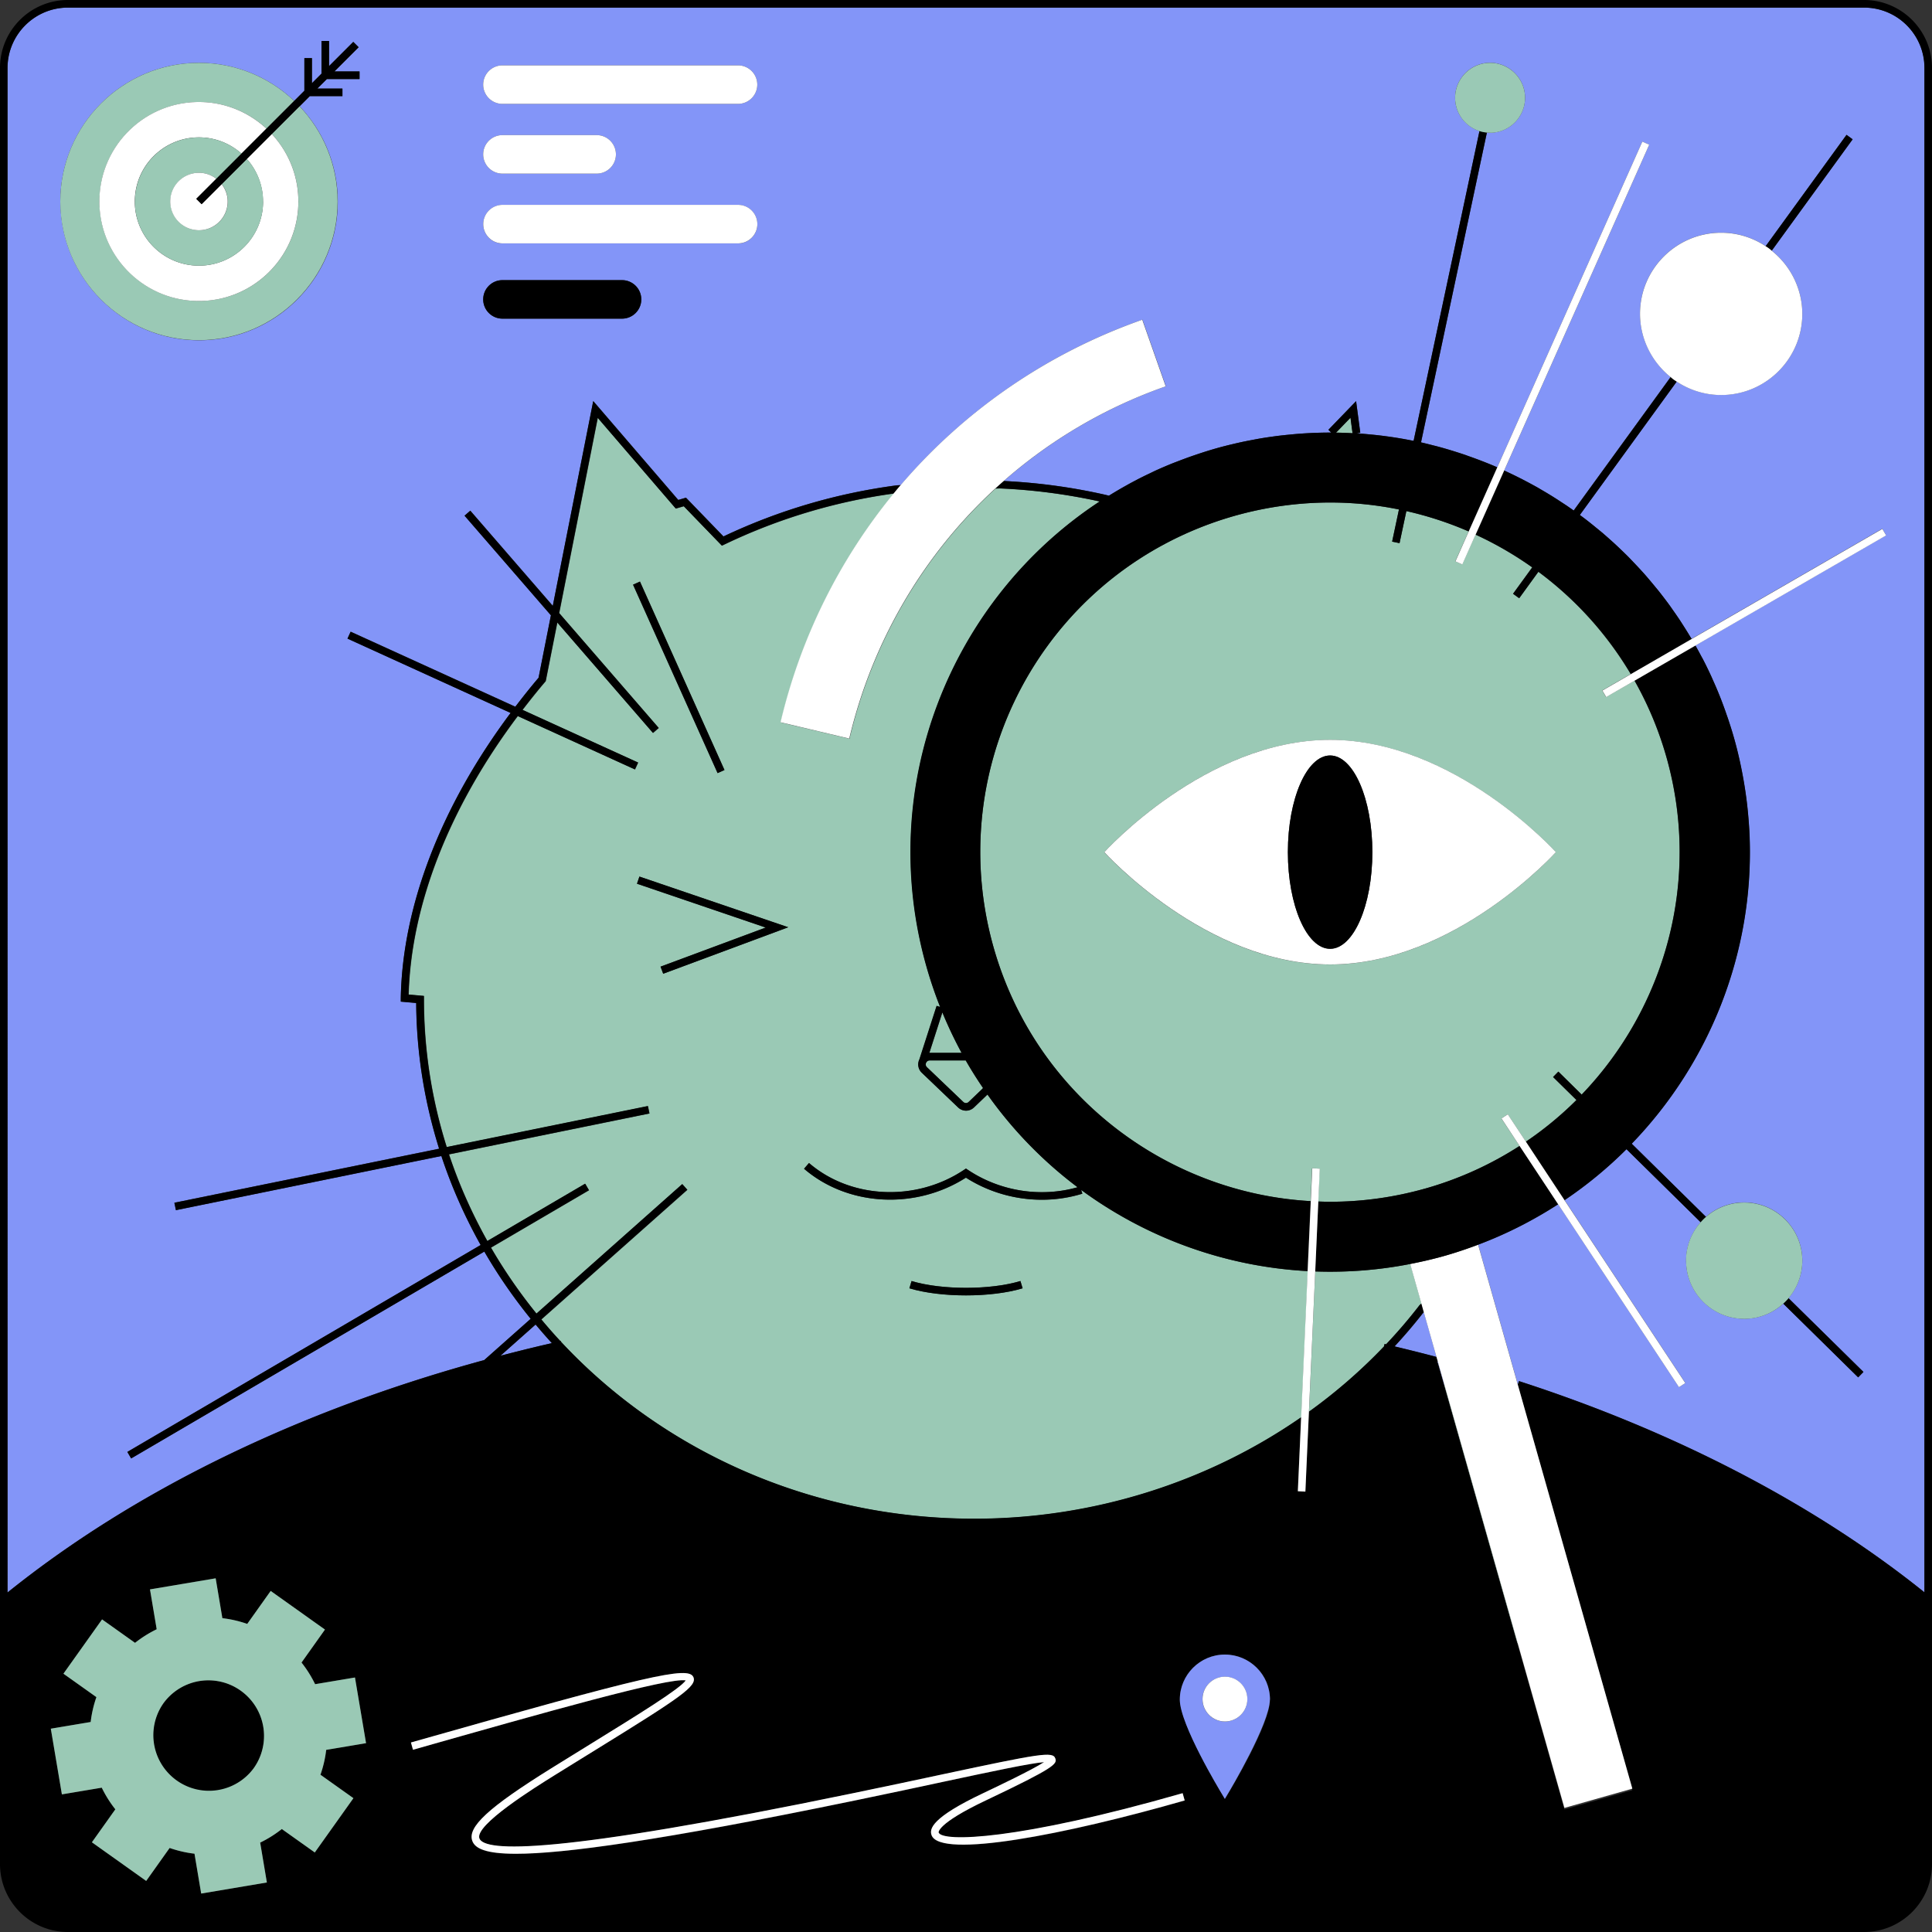
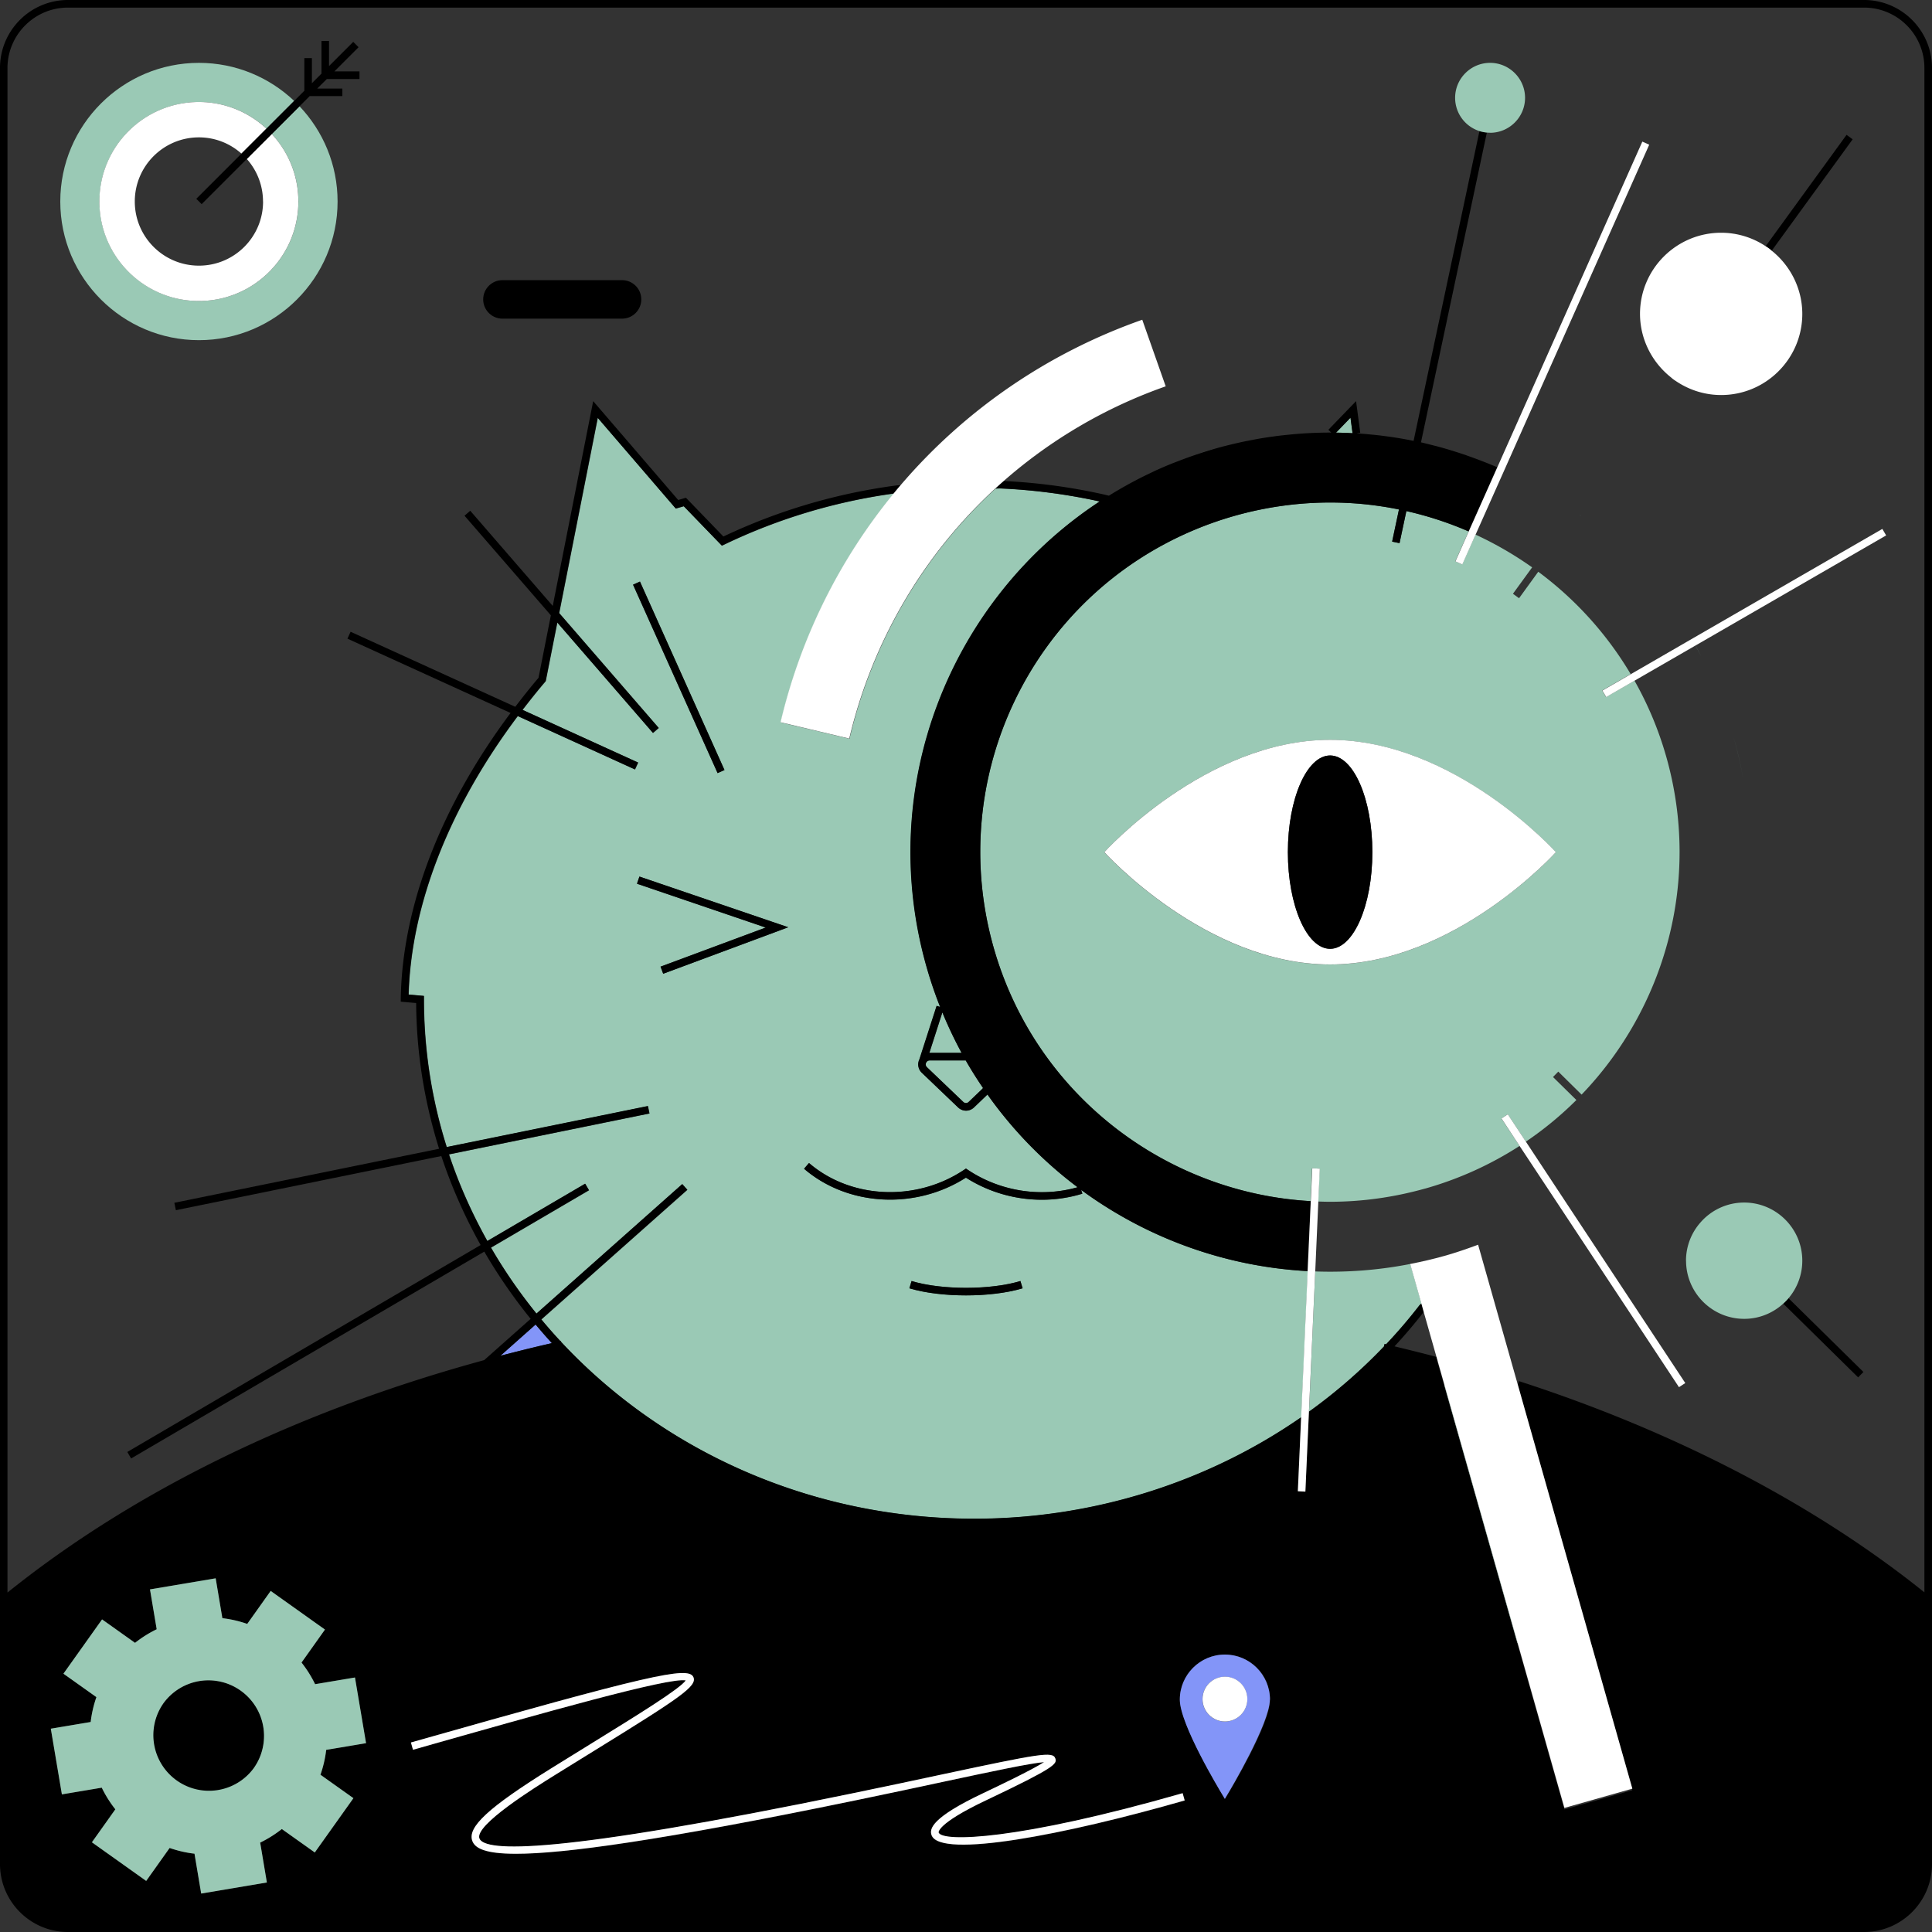
<svg xmlns="http://www.w3.org/2000/svg" width="300" height="300" fill="none">
  <rect width="100%" height="100%" fill="#333333" stroke="none" />
  <g clip-path="url(#a)">
    <path d="M221.34 184.55a54.2 54.2 0 0 0 14.62-6.61l-2.82-4.26.98-.65 2.81 4.25c2.84-1.92 5.46-4.09 7.85-6.47l-3.63-3.57.82-.84 3.62 3.57c12.93-13.46 18.6-33.23 13.15-52.45a53.89 53.89 0 0 0-4.94-11.83l-4.42 2.55-.59-1.02 4.42-2.55a54.244 54.244 0 0 0-14.35-15.89l-2.98 4.11-.95-.69 2.98-4.1a55.444 55.444 0 0 0-8.8-5.09l-2.06 4.63-1.07-.48 2.07-4.64c-3.1-1.35-6.34-2.4-9.67-3.16l-1.06 4.98-1.15-.24 1.06-4.99c-3.49-.71-7.08-1.08-10.72-1.08-3.64 0-7.53.39-11.33 1.21a54.78 54.78 0 0 0-9.37 2.9c-25.5 10.48-39.05 38.42-31.52 64.99 6.48 22.84 26.74 38.12 49.22 39.38l.23-5.1 1.17.05-.23 5.11c.61.02 1.23.04 1.85.04 4.89 0 9.85-.67 14.79-2.06h.02Zm-49.87-52.22s15.7-17.44 35.06-17.44c19.36 0 35.06 17.44 35.06 17.44s-15.7 17.44-35.06 17.44c-19.36 0-35.06-17.44-35.06-17.44ZM224.29 215.03h-.07l2.31 8.16 9.06 31.95s.04-.03.06-.04l-11.36-40.06v-.01ZM149.32 163.49c-1.1-2.02-2.09-4.11-2.98-6.27l-2.02 6.28h5.01l-.01-.01Z" fill="#9AC9B5" />
    <path d="m167.91 184.78.18.58c-2.04.63-4.16.94-6.28.94-4.14 0-8.27-1.17-11.8-3.43-7.84 5.02-18.35 4.46-25.13-1.38l.77-.89c6.49 5.59 16.6 6.04 24.04 1.08l.33-.22.33.22c4.98 3.32 11.3 4.3 17 2.68a64.849 64.849 0 0 1-13.99-14.4l-2.1 2.01c-.35.33-.79.5-1.23.5-.44 0-.89-.17-1.23-.5l-5.64-5.39a1.77 1.77 0 0 1-.42-1.96c.01-.03.03-.05.04-.07l2.69-8.35.54.17c-.8-2.03-1.52-4.11-2.12-6.26-7.95-28.06 3.75-57.03 26.9-72.23a89.93 89.93 0 0 0-15.56-2.03l-.65.03c-11.08 10.19-19.06 23.6-22.67 38.83l-10.66-2.53c3.16-13.3 9.24-25.38 17.58-35.54a88.969 88.969 0 0 0-26.33 7.92l-.38.18-5.92-6.12-1.24.36-12.12-14.09-5.99 30.32 15.46 17.84-.89.77-14.86-17.15-1.8 9.1-.1.12c-1.22 1.44-2.38 2.89-3.5 4.35l17.95 8.18-.49 1.07-18.2-8.29c-10.59 14.1-16.56 29.24-16.95 43.25l2.38.21v.54c0 7.97 1.25 15.66 3.54 22.93l31.24-6.37.24 1.15-31.13 6.35c1.56 4.69 3.57 9.18 5.96 13.46l15.19-8.9.59 1.01-15.22 8.91c2.08 3.59 4.45 7.01 7.07 10.25l22.64-20.11.78.88-22.67 20.13c.95 1.14 1.93 2.26 2.95 3.36.03 0 .05-.01.08-.02l.03.14c15.68 16.82 38.63 27.47 64.19 27.47 18.43 0 36.21-5.67 50.74-15.75l1.01-22.71c-12.81-.68-25.02-5.15-35.15-12.6h-.02ZM98.3 90.79l1.07-.48 13.12 29.26-1.07.48-13.13-29.26h.01Zm4.68 60.41-.41-1.1 16.33-6.07-19.99-6.8.38-1.11 23.11 7.87-19.43 7.22.01-.01ZM150 201.14c-3.18 0-6.36-.37-8.79-1.1l.34-1.13c4.66 1.41 12.24 1.41 16.9 0l.34 1.13c-2.42.73-5.6 1.1-8.79 1.1ZM209.71 64.86l-2.24 2.32c.86.01 1.71.05 2.56.09l-.32-2.41ZM204.23 197.43l-.97 21.8c4.19-3.02 8.1-6.41 11.66-10.14l.09-.38c.08.02.15.04.23.05 1.83-1.94 3.57-3.96 5.2-6.08l.15-.14.15-.09-1.75-6.18c-4.94.97-9.88 1.33-14.75 1.16h-.01ZM269.22 114.55c.67 2.38 1.19 4.76 1.59 7.14-.4-2.38-.91-4.76-1.59-7.14ZM206.68 67.15l-.02.02h.04l-.02-.02ZM264.13 101.85c-.28-.54-.57-1.08-.87-1.61h-.01c.3.54.59 1.07.88 1.61ZM188.76 69.64c-.96.27-1.91.57-2.85.89.94-.31 1.89-.61 2.85-.89ZM245.49 80.11c-.06-.05-.12-.1-.19-.14.06.05.13.1.19.14Z" fill="#9AC9B5" />
-     <path d="m223.25 211.37-.06.23s.04.01.06.02l.97 3.41h.07l-1.04-3.66ZM216.55 209.08c2.19.52 4.37 1.07 6.52 1.64l-1.98-6.98a83.017 83.017 0 0 1-4.54 5.34Z" fill="#8395F8" />
    <path d="M37.37 262.52a8.413 8.413 0 0 0-3.58-1.48c-3.16-.53-6.48.73-8.46 3.51-2.77 3.89-1.86 9.28 2.03 12.04 3.89 2.77 9.28 1.86 12.04-2.03 2.77-3.89 1.86-9.28-2.03-12.04Z" fill="#000" />
    <path d="M77.71 210.52c2.63-.69 5.29-1.35 7.98-1.96-.86-.94-1.7-1.91-2.52-2.89l-5.46 4.85Z" fill="#8395F8" />
-     <path d="M289.45 1.18H10.55c-5.17 0-9.37 4.2-9.37 9.37v236.72c19.7-15.84 45.08-28.2 74.02-36.09l7.22-6.41a81.007 81.007 0 0 1-7.2-10.44l-54.84 32.12-.59-1.01 54.86-32.13a78.228 78.228 0 0 1-6.1-13.82l-41.22 8.41-.24-1.15 41.11-8.39c-2.25-7.19-3.51-14.77-3.56-22.63l-2.4-.21v-.55c.27-14.35 6.28-29.86 17.06-44.28L53.97 99.15l.49-1.07 25.57 11.65c1.16-1.51 2.35-3.02 3.61-4.5l1.92-9.7-13.41-15.47.89-.77 12.81 14.78 6.28-31.8 13.2 15.35 1.2-.35 5.82 6.02c8.48-4.03 17.54-6.7 26.93-7.94l.6-.03c9.85-11.53 22.68-20.47 37.52-25.68l3.64 10.34a76.755 76.755 0 0 0-25.17 14.71c5.34.26 10.63.97 15.76 2.14l.57.14c.89-.55 1.79-1.08 2.7-1.59.3-.17.6-.34.91-.5.47-.25.94-.5 1.42-.74.42-.21.85-.42 1.28-.62.4-.19.8-.39 1.2-.57.81-.36 1.63-.71 2.45-1.04.31-.12.63-.24.94-.36.65-.25 1.3-.49 1.96-.72.29-.1.58-.2.88-.3.94-.31 1.89-.61 2.85-.89.95-.27 1.9-.51 2.85-.73.3-.07.6-.14.91-.21.68-.15 1.36-.29 2.04-.41.4-.07.8-.15 1.19-.22.72-.12 1.44-.23 2.15-.32.57-.08 1.13-.14 1.69-.2.27-.03.53-.05.8-.08 2.09-.2 4.18-.3 6.26-.3l.02-.02-.42-.41 4.3-4.45.65 4.91-.58.08v.01a79 79 0 0 1 2.21.18c.17.02.34.03.51.05.72.08 1.44.16 2.15.26.12.02.24.04.36.05 1.22.18 2.43.39 3.63.63l10.23-48.11c-2.19-.7-3.79-2.75-3.79-5.17 0-2.99 2.44-5.43 5.43-5.43 2.99 0 5.43 2.44 5.43 5.43a5.441 5.441 0 0 1-5.92 5.41L220.66 68.7c.68.15 1.36.33 2.03.5.11.03.22.05.33.08.68.18 1.35.37 2.02.57l.59.18c.66.2 1.32.41 1.97.64.13.04.25.09.38.14 1.53.53 3.04 1.11 4.52 1.76l22.52-50.58 1.07.48-22.52 50.59c.16.07.33.15.49.23.23.11.47.22.7.33.55.27 1.1.54 1.65.82.27.14.54.28.8.42.53.29 1.07.57 1.59.87.23.13.45.27.68.4.98.57 1.95 1.17 2.9 1.8.27.18.54.35.81.53.39.27.77.54 1.16.81l15.06-20.73c-2.97-2.39-4.75-6-4.75-9.81 0-6.95 5.65-12.6 12.6-12.6 2.47 0 4.85.73 6.91 2.09l12.55-17.28.95.69-12.56 17.29c2.97 2.39 4.75 6 4.75 9.81 0 6.95-5.65 12.6-12.6 12.6-2.47 0-4.85-.73-6.91-2.09L245.3 79.95c.06.05.12.1.19.14.41.31.82.62 1.22.93.35.27.7.55 1.04.84.38.31.75.61 1.12.92.49.42.97.85 1.45 1.28.45.4.88.81 1.32 1.23.41.39.81.78 1.21 1.18.3.3.6.62.89.93.37.39.74.78 1.1 1.18.28.31.56.62.83.93.4.46.79.92 1.17 1.39.22.27.44.53.66.8.57.72 1.14 1.46 1.68 2.2.18.24.34.49.52.74.39.55.77 1.1 1.15 1.67.2.3.4.61.59.92.34.54.68 1.08 1.01 1.63.07.12.14.23.21.34l29.62-17.1.59 1.02-29.61 17.1c.3.53.58 1.07.87 1.61.09.17.19.34.28.51.45.87.88 1.75 1.29 2.64.12.26.23.53.35.79.29.66.58 1.32.85 1.99.13.32.26.64.38.96.26.66.5 1.32.73 2 .1.3.21.59.31.89.32.96.63 1.93.91 2.92.67 2.38 1.19 4.76 1.59 7.14.25 1.51.45 3.02.59 4.52.12 1.28.22 2.55.26 3.82.64 17.89-6.19 35.03-18.31 47.57l11.54 11.37a8.98 8.98 0 0 1 5.93-2.24c4.98 0 9.03 4.05 9.03 9.03 0 2.22-.81 4.25-2.14 5.83l11.64 11.46-.82.84-11.63-11.45a8.976 8.976 0 0 1-6.06 2.36c-4.98 0-9.03-4.05-9.03-9.03 0-2.29.86-4.37 2.27-5.96l-11.53-11.35a64.914 64.914 0 0 1-9.61 7.91l18.75 28.4-.98.65-18.76-28.41c-3.85 2.49-8 4.62-12.43 6.28l6.17 21.75.18-.56c24.29 7.85 46.02 19.18 62.96 32.8V10.55c0-5.17-4.2-9.37-9.37-9.37h-.02ZM78.02 10.15h36.58c1.65 0 2.99 1.34 2.99 2.99 0 1.65-1.34 2.99-2.99 2.99H78.02c-1.65 0-2.99-1.34-2.99-2.99 0-1.65 1.34-2.99 2.99-2.99Zm0 10.83h14.63c1.65 0 2.99 1.34 2.99 2.99 0 1.65-1.34 2.99-2.99 2.99H78.02c-1.65 0-2.99-1.34-2.99-2.99 0-1.65 1.34-2.99 2.99-2.99ZM9.37 31.29c0-11.87 9.66-21.53 21.53-21.53 5.72 0 10.93 2.25 14.79 5.91l1.58-1.58V9.02h1.18v3.9l1.48-1.48V6.37h1.18v3.9l3.76-3.76.83.83-3.76 3.76h3.9v1.18h-5.07l-1.48 1.48h3.9v1.18h-5.07l-1.58 1.58c3.66 3.86 5.91 9.06 5.91 14.79 0 11.87-9.66 21.53-21.53 21.53-11.87 0-21.53-9.66-21.53-21.53l-.02-.02Zm87.22 18.19H78.02c-1.65 0-2.99-1.34-2.99-2.99 0-1.65 1.34-2.99 2.99-2.99h18.57c1.65 0 2.99 1.34 2.99 2.99 0 1.65-1.34 2.99-2.99 2.99Zm18.02-11.68H78.03c-1.65 0-2.99-1.34-2.99-2.99 0-1.65 1.34-2.99 2.99-2.99h36.58c1.65 0 2.99 1.34 2.99 2.99 0 1.65-1.34 2.99-2.99 2.99Z" fill="#8395F8" />
    <path d="M144.36 164.66a.61.61 0 0 0-.43 1.05l5.64 5.39c.24.23.61.23.84 0l2.13-2.04.09-.12c-.94-1.39-1.85-2.82-2.69-4.29h-5.6l.02.01Z" fill="#9AC9B5" />
    <path d="M289.45 0H10.55C4.73 0 0 4.73 0 10.55v278.9C0 295.27 4.73 300 10.55 300h278.9c5.82 0 10.55-4.73 10.55-10.55V10.55C300 4.73 295.27 0 289.45 0ZM54.88 279.22l-6 8.43-5.12-3.64c-1.05.83-2.18 1.53-3.36 2.11l1.04 6.19-10.2 1.72-1.04-6.19c-1.3-.15-2.6-.45-3.86-.89l-3.64 5.12-8.43-6 3.64-5.12c-.83-1.05-1.53-2.18-2.11-3.36l-6.19 1.04-1.72-10.2 6.19-1.04c.15-1.3.45-2.6.89-3.86l-5.12-3.64 6-8.43 5.12 3.64c1.05-.83 2.18-1.53 3.36-2.11l-1.04-6.19 10.2-1.72 1.04 6.19c1.3.15 2.6.45 3.86.89l3.64-5.12 8.43 6-3.64 5.12c.83 1.05 1.53 2.18 2.11 3.36l6.19-1.04 1.72 10.2-6.19 1.04c-.15 1.3-.45 2.6-.89 3.86l5.12 3.64Zm22.83-68.7 5.46-4.85c.82.98 1.66 1.94 2.52 2.89-2.69.62-5.34 1.27-7.98 1.96Zm66.94 74.47c-.37-.99.04-2.74 7.95-6.5 2.24-1.06 7.61-3.61 9.51-4.85-2.19.18-8 1.42-15.58 3.04-3.96.85-8.57 1.83-13.81 2.92-30.35 6.28-45.29 8.27-52.6 8.27-4.83 0-6.34-.87-6.77-1.95-.87-2.17 2.46-5.24 12.26-11.33 2.2-1.37 4.27-2.65 6.19-3.83 7.37-4.55 13.78-8.51 14.67-9.81-2.63-.5-21.94 4.98-42.35 10.77l-.32-1.13c36.95-10.48 43.09-11.9 43.86-10.15.61 1.39-1.94 3.12-15.24 11.33-1.92 1.18-3.99 2.46-6.19 3.83-3.12 1.94-12.61 7.84-11.79 9.9.84 2.09 11.58 2.57 58.04-7.04 5.24-1.08 9.85-2.07 13.8-2.91 15.23-3.26 17.2-3.61 17.58-2.48.29.85-.02 1.41-10.76 6.5-7.76 3.68-7.36 5.01-7.36 5.02.57 1.49 12.26 1.23 37.88-6.12l.32 1.13c-18.57 5.33-37.92 9.06-39.3 5.4l.01-.01Zm45.55-5.66-.5-.84c-.26-.44-6.49-10.91-6.49-14.57 0-3.86 3.14-7 7-7s7 3.14 7 7-6.23 14.13-6.49 14.57l-.5.84h-.02Zm108.62-32.07c-16.95-13.62-38.68-24.95-62.96-32.8l-.18.56 17.78 62.71-.07.02.07.23-10.54 2.99-7.33-25.84-9.06-31.95-2.31-8.16-.97-3.41s-.04-.01-.06-.02l.06-.23-.19-.66c-2.15-.57-4.33-1.11-6.52-1.64 1.59-1.71 3.1-3.5 4.54-5.34l-.36-1.29-.15.09-.15.14a79.368 79.368 0 0 1-5.2 6.08c-.08-.02-.15-.04-.23-.05l-.09.38a83.373 83.373 0 0 1-11.66 10.14l-.55 12.39-1.17-.05.51-11.48c-14.53 10.08-32.31 15.75-50.74 15.75-25.55 0-48.51-10.65-64.19-27.47l-.03-.14s-.05.01-.08.02c-1.01-1.09-2-2.21-2.95-3.36l22.67-20.13-.78-.88-22.64 20.11a80.468 80.468 0 0 1-7.07-10.25l15.22-8.91-.59-1.01-15.19 8.9c-2.39-4.28-4.41-8.77-5.96-13.46l31.13-6.35-.24-1.15-31.24 6.37a76.197 76.197 0 0 1-3.54-22.93v-.54l-2.38-.21c.39-14.02 6.37-29.16 16.95-43.25l18.2 8.29.49-1.07-17.95-8.18c1.12-1.46 2.28-2.92 3.5-4.35l.1-.12 1.8-9.1 14.86 17.15.89-.77-15.46-17.84 5.99-30.32 12.12 14.09 1.24-.36 5.92 6.12.38-.18c8.31-4 17.18-6.66 26.33-7.92.35-.43.71-.86 1.07-1.28l-.6.03a90.208 90.208 0 0 0-26.93 7.94l-5.82-6.02-1.2.35-13.2-15.35-6.28 31.8-12.81-14.78-.89.77 13.41 15.47-1.92 9.7c-1.26 1.48-2.45 2.99-3.61 4.5L54.44 98.1l-.49 1.07 25.33 11.54c-10.78 14.42-16.79 29.93-17.05 44.28v.55l2.39.21c.05 7.86 1.31 15.44 3.56 22.63l-41.11 8.39.24 1.15 41.22-8.41c1.59 4.81 3.65 9.43 6.1 13.82l-54.86 32.13.59 1.01 54.84-32.12c2.12 3.66 4.53 7.14 7.2 10.44l-7.22 6.41c-28.94 7.89-54.32 20.25-74.02 36.09V10.55c.02-5.17 4.22-9.37 9.39-9.37h278.9c5.17 0 9.37 4.2 9.37 9.37v236.72-.01Z" fill="#000" />
    <path d="m99.375 90.305-1.068.479 13.126 29.261 1.067-.479-13.125-29.261ZM98.91 137.22l19.99 6.81-16.33 6.07.41 1.1 19.42-7.22-23.11-7.87-.38 1.11Z" fill="#000" />
    <path d="m56.84 270.68-1.72-10.2-6.19 1.04a18.19 18.19 0 0 0-2.11-3.36l3.64-5.12-8.43-6-3.64 5.12c-1.26-.44-2.56-.74-3.86-.89l-1.04-6.19-10.2 1.72 1.04 6.19a18.19 18.19 0 0 0-3.36 2.11l-5.12-3.64-6 8.43 5.12 3.64c-.44 1.26-.74 2.56-.89 3.86l-6.19 1.04 1.72 10.2 6.19-1.04a18.19 18.19 0 0 0 2.11 3.36l-3.64 5.12 8.43 6 3.64-5.12c1.26.44 2.56.74 3.86.89l1.04 6.19 10.2-1.72-1.04-6.19a18.19 18.19 0 0 0 3.36-2.11l5.12 3.64 6-8.43-5.12-3.64c.44-1.26.74-2.56.89-3.86l6.19-1.04Zm-17.44 3.88a8.635 8.635 0 0 1-14.07-10.01 8.625 8.625 0 0 1 8.46-3.51 8.635 8.635 0 0 1 5.61 13.52Z" fill="#9AC9B5" />
    <path d="M241.6 132.32s-15.7-17.44-35.06-17.44c-19.36 0-35.06 17.44-35.06 17.44s15.7 17.44 35.06 17.44c19.36 0 35.06-17.44 35.06-17.44Zm-35.06 15.01c-3.62 0-6.56-6.72-6.56-15.01s2.94-15.01 6.56-15.01c3.62 0 6.56 6.72 6.56 15.01s-2.94 15.01-6.56 15.01Z" fill="#fff" />
    <path d="M206.54 147.33c3.623 0 6.56-6.72 6.56-15.01s-2.937-15.01-6.56-15.01c-3.623 0-6.56 6.72-6.56 15.01s2.937 15.01 6.56 15.01ZM275.12 38.92l12.56-17.29-.95-.69-12.55 17.28c.16.11.33.21.49.33.16.12.3.25.45.37Z" fill="#000" />
    <path d="M52.42 31.29c0-5.72-2.25-10.93-5.91-14.79l-4.3 4.3c2.55 2.76 4.13 6.43 4.13 10.49 0 8.53-6.92 15.45-15.45 15.45s-15.45-6.92-15.45-15.45 6.92-15.45 15.45-15.45c4.05 0 7.73 1.57 10.49 4.13l4.3-4.3c-3.86-3.66-9.06-5.91-14.79-5.91-11.87 0-21.53 9.66-21.53 21.53 0 11.87 9.66 21.53 21.53 21.53 11.87 0 21.53-9.66 21.53-21.53Z" fill="#9AC9B5" />
    <path d="M40.85 31.29c0 5.5-4.46 9.96-9.96 9.96-5.5 0-9.96-4.46-9.96-9.96 0-5.5 4.46-9.96 9.96-9.96 2.54 0 4.85.96 6.6 2.52l3.88-3.88c-2.76-2.55-6.43-4.13-10.49-4.13-8.53 0-15.45 6.92-15.45 15.45s6.92 15.45 15.45 15.45 15.45-6.92 15.45-15.45c0-4.05-1.57-7.73-4.13-10.49l-3.88 3.88a9.927 9.927 0 0 1 2.52 6.6l.01.01Z" fill="#fff" />
-     <path d="M20.94 31.29c0 5.5 4.46 9.96 9.96 9.96 5.5 0 9.96-4.46 9.96-9.96 0-2.54-.96-4.85-2.52-6.6l-3.9 3.9c.58.75.93 1.68.93 2.7 0 2.47-2 4.46-4.46 4.46s-4.46-2-4.46-4.46 2-4.46 4.46-4.46c1.02 0 1.95.36 2.7.93l3.9-3.9a9.927 9.927 0 0 0-6.6-2.52c-5.5 0-9.96 4.46-9.96 9.96l-.01-.01Z" fill="#9AC9B5" />
-     <path d="M26.43 31.29c0 2.47 2 4.46 4.46 4.46s4.46-2 4.46-4.46c0-1.02-.36-1.95-.93-2.7l-3.12 3.12-.83-.83 3.12-3.12a4.39 4.39 0 0 0-2.7-.93c-2.47 0-4.46 2-4.46 4.46ZM78.02 16.13h36.58c1.65 0 2.99-1.34 2.99-2.99 0-1.65-1.34-2.99-2.99-2.99H78.02c-1.65 0-2.99 1.34-2.99 2.99 0 1.65 1.34 2.99 2.99 2.99ZM78.02 26.96h14.63c1.65 0 2.99-1.34 2.99-2.99 0-1.65-1.34-2.99-2.99-2.99H78.02c-1.65 0-2.99 1.34-2.99 2.99 0 1.65 1.34 2.99 2.99 2.99ZM114.61 31.81H78.03c-1.65 0-2.99 1.34-2.99 2.99 0 1.65 1.34 2.99 2.99 2.99h36.58c1.65 0 2.99-1.34 2.99-2.99 0-1.65-1.34-2.99-2.99-2.99Z" fill="#fff" />
    <path d="M96.59 43.5H78.02c-1.65 0-2.99 1.34-2.99 2.99 0 1.65 1.34 2.99 2.99 2.99h18.57c1.65 0 2.99-1.34 2.99-2.99 0-1.65-1.34-2.99-2.99-2.99ZM141.55 198.92l-.34 1.13c2.42.73 5.61 1.1 8.79 1.1 3.18 0 6.36-.37 8.79-1.1l-.34-1.13c-4.66 1.41-12.24 1.41-16.9 0ZM37.5 23.85l-3.9 3.9-3.12 3.12.83.83 3.12-3.12 3.9-3.9 3.88-3.88 4.3-4.3 1.58-1.58h5.07v-1.17h-3.9l1.49-1.48h5.07v-1.18h-3.9l3.76-3.76-.83-.83-3.76 3.76v-3.9h-1.17v5.07l-1.49 1.49v-3.9h-1.17v5.07l-1.58 1.58-4.3 4.3-3.88 3.88ZM288.53 213.88l.82-.84-11.64-11.46c-.25.3-.53.58-.82.84l11.63 11.45.01.01Z" fill="#000" />
    <path d="M145.75 284.57s-.4-1.34 7.36-5.02c10.74-5.1 11.05-5.65 10.76-6.5-.38-1.12-2.34-.77-17.58 2.48-3.95.85-8.57 1.83-13.8 2.91-46.46 9.61-57.21 9.13-58.04 7.04-.82-2.06 8.67-7.96 11.79-9.9 2.2-1.37 4.27-2.65 6.19-3.83 13.3-8.21 15.85-9.94 15.24-11.33-.77-1.75-6.92-.33-43.86 10.15l.32 1.13c20.41-5.79 39.72-11.27 42.35-10.77-.88 1.3-7.3 5.26-14.67 9.81-1.92 1.18-3.99 2.46-6.19 3.83-9.8 6.1-13.12 9.17-12.26 11.33.43 1.08 1.94 1.95 6.77 1.95 7.32 0 22.25-2 52.6-8.27 5.24-1.08 9.86-2.07 13.81-2.92 7.58-1.62 13.39-2.86 15.58-3.04-1.91 1.24-7.28 3.79-9.51 4.85-7.91 3.75-8.33 5.51-7.95 6.5 1.38 3.66 20.74-.07 39.3-5.4l-.32-1.13c-25.62 7.35-37.31 7.61-37.88 6.12l-.01.01Z" fill="#fff" />
    <path d="M197.2 263.92c0-3.86-3.14-7-7-7s-7 3.14-7 7 6.23 14.13 6.49 14.57l.5.84.5-.84c.27-.44 6.49-10.91 6.49-14.57h.02Zm-10.48-.08c0-1.92 1.56-3.48 3.48-3.48s3.48 1.56 3.48 3.48-1.56 3.48-3.48 3.48-3.48-1.56-3.48-3.48Z" fill="#8395F8" />
    <path d="M193.69 263.83c0-1.92-1.56-3.48-3.48-3.48s-3.48 1.56-3.48 3.48 1.56 3.48 3.48 3.48 3.48-1.56 3.48-3.48Z" fill="#fff" />
    <path d="M155.19 75.83c5.24.22 10.47.91 15.56 2.03-23.15 15.2-34.85 44.18-26.9 72.23.61 2.14 1.32 4.23 2.12 6.26l-.54-.17-2.69 8.35s-.03.05-.04.08c-.27.68-.11 1.45.42 1.96l5.64 5.39c.35.33.79.5 1.23.5.44 0 .89-.17 1.23-.5l2.1-2.01a65.07 65.07 0 0 0 13.99 14.4c-5.7 1.63-12.02.64-17-2.68l-.33-.22-.33.22c-7.44 4.96-17.55 4.51-24.04-1.08l-.77.89c6.79 5.84 17.29 6.4 25.13 1.38 3.53 2.26 7.66 3.43 11.8 3.43 2.12 0 4.24-.31 6.28-.94l-.18-.58c10.13 7.44 22.34 11.91 35.15 12.6l.49-10.86c-22.48-1.27-42.74-16.54-49.22-39.38-7.53-26.56 6.02-54.5 31.52-64.99a54.78 54.78 0 0 1 20.7-4.11c3.75 0 7.22.37 10.72 1.08l-1.06 4.99 1.15.24 1.06-4.98c3.33.75 6.56 1.81 9.67 3.16l4.44-9.96c-1.48-.64-2.99-1.22-4.52-1.76-.13-.04-.25-.09-.38-.14-.65-.22-1.31-.43-1.97-.64l-.59-.18c-.67-.2-1.34-.39-2.02-.57-.11-.03-.22-.05-.33-.08-.68-.17-1.35-.35-2.03-.5l10.23-48.11c-.4-.04-.78-.11-1.15-.23L219.5 68.46c-1.2-.25-2.41-.46-3.63-.63-.12-.02-.24-.04-.36-.05-.72-.1-1.43-.19-2.15-.26-.17-.02-.34-.03-.51-.05-.74-.07-1.47-.14-2.21-.18h-.06.06l.58-.09-.65-4.91-4.3 4.45.42.41.02.02h-.04c-2.08 0-4.16.09-6.26.3-.27.03-.53.05-.8.08-.56.06-1.13.12-1.69.2-.72.1-1.44.2-2.15.32-.4.07-.8.14-1.19.22-.68.13-1.36.26-2.04.41-.3.07-.6.13-.91.21-.95.22-1.9.46-2.85.73-.96.27-1.91.57-2.85.89-.29.1-.59.2-.88.3-.66.23-1.31.47-1.96.72-.31.12-.63.24-.94.36-.83.33-1.65.68-2.45 1.04-.41.18-.8.38-1.2.57-.43.2-.86.41-1.28.62-.48.24-.95.49-1.42.74-.3.16-.61.33-.91.5-.92.51-1.82 1.04-2.7 1.59l-.57-.14a90.84 90.84 0 0 0-15.76-2.14c-.44.38-.87.77-1.3 1.16l.65-.03-.02.01Zm-8.86 81.38c.89 2.16 1.89 4.25 2.98 6.27h-5.01l2.02-6.28.01.01Zm6.31 11.74-.09.12-2.13 2.04c-.24.23-.61.23-.84 0l-5.64-5.39a.583.583 0 0 1-.14-.67c.04-.09.18-.38.57-.38h5.6c.84 1.47 1.74 2.9 2.69 4.29l-.02-.01ZM209.7 64.86l.32 2.41c-.85-.05-1.7-.08-2.56-.09l2.24-2.32Z" fill="#000" />
    <path d="M229.51 193.28c-1.7.64-3.43 1.23-5.2 1.73s-3.56.91-5.34 1.26l1.75 6.18.36 1.29 1.98 6.98.19.66 1.04 3.66 11.36 40.06 7.27 25.63 10.48-2.97.07-.02-17.78-62.71-6.17-21.75h-.01Z" fill="#fff" />
-     <path d="M253.82 105.69c2.07 3.66 3.74 7.62 4.94 11.83 5.45 19.22-.23 38.99-13.15 52.45l-3.62-3.57-.82.84 3.63 3.57a53.918 53.918 0 0 1-7.85 6.47l6 9.08c3.48-2.34 6.69-4.99 9.61-7.91l11.53 11.35c.26-.29.54-.57.83-.83l-11.54-11.37c12.12-12.55 18.95-29.69 18.31-47.57a70.67 70.67 0 0 0-.26-3.82c-.14-1.5-.34-3.01-.59-4.52-.4-2.38-.91-4.76-1.59-7.14-.28-.99-.59-1.96-.91-2.92-.1-.3-.21-.59-.31-.89-.23-.67-.48-1.34-.73-2-.12-.32-.25-.64-.38-.96-.27-.67-.55-1.33-.85-1.99-.12-.26-.23-.53-.35-.79-.41-.89-.84-1.78-1.29-2.64-.09-.17-.19-.34-.28-.51-.28-.54-.58-1.07-.88-1.6l-9.43 5.44h-.02ZM221.34 184.55a54.07 54.07 0 0 1-14.79 2.06c-.62 0-1.23-.02-1.85-.04l-.48 10.86c4.86.17 9.8-.19 14.75-1.16 1.78-.35 3.56-.75 5.34-1.26a65.99 65.99 0 0 0 5.2-1.73c4.44-1.67 8.58-3.79 12.43-6.28l-5.98-9.06a54.2 54.2 0 0 1-14.62 6.61ZM237.94 88.1l-2.98 4.1.95.69 2.98-4.11a54.245 54.245 0 0 1 14.35 15.89l9.44-5.45c-.07-.12-.14-.23-.21-.34-.33-.55-.66-1.09-1.01-1.63-.2-.31-.39-.61-.59-.92-.37-.56-.76-1.12-1.15-1.67-.17-.25-.34-.49-.52-.74-.55-.75-1.11-1.48-1.68-2.2-.22-.27-.44-.53-.66-.8-.39-.47-.78-.93-1.17-1.39-.27-.32-.55-.63-.83-.93-.36-.4-.73-.79-1.1-1.18-.3-.31-.59-.62-.89-.93-.4-.4-.8-.79-1.21-1.18-.44-.42-.87-.83-1.32-1.23-.48-.43-.96-.86-1.45-1.28-.37-.31-.75-.62-1.12-.92-.35-.28-.69-.56-1.04-.84-.4-.32-.81-.63-1.22-.93-.06-.05-.13-.09-.19-.14l15.05-20.72c-.16-.11-.33-.21-.49-.33-.16-.12-.3-.25-.45-.37l-15.06 20.73c-.38-.27-.77-.55-1.16-.81-.27-.18-.54-.35-.81-.53-.95-.63-1.91-1.23-2.9-1.8-.23-.13-.45-.27-.68-.4-.53-.3-1.06-.59-1.59-.87-.27-.14-.53-.28-.8-.42-.55-.28-1.1-.56-1.65-.82-.23-.11-.47-.22-.7-.33-.16-.08-.33-.15-.49-.23l-4.43 9.96c3.09 1.42 6.03 3.12 8.8 5.09l-.02-.02Z" fill="#000" />
    <path d="M231.38 20.62c2.99 0 5.43-2.44 5.43-5.43 0-2.99-2.44-5.43-5.43-5.43-2.99 0-5.43 2.44-5.43 5.43a5.421 5.421 0 0 0 5.43 5.42v.01ZM261.81 195.76c0 4.98 4.05 9.03 9.03 9.03 2.34 0 4.46-.9 6.06-2.36.29-.26.57-.54.82-.84a9.004 9.004 0 0 0 2.14-5.83c0-4.98-4.05-9.03-9.03-9.03a8.98 8.98 0 0 0-6.76 3.07 8.964 8.964 0 0 0-2.27 5.96h.01Z" fill="#9AC9B5" />
    <path d="M260.35 59.25c2.06 1.36 4.44 2.09 6.91 2.09 6.95 0 12.6-5.65 12.6-12.6 0-3.81-1.77-7.43-4.75-9.81-.15-.12-.29-.26-.45-.37-.16-.12-.33-.22-.49-.33a12.496 12.496 0 0 0-6.91-2.09c-6.95 0-12.6 5.65-12.6 12.6 0 3.81 1.77 7.42 4.75 9.81.15.12.29.26.45.37.16.12.33.22.49.33ZM248.82 107.23l.59 1.01 4.41-2.55 9.43-5.44.02-.01 29.61-17.1-.59-1.01-29.62 17.1-9.43 5.45-4.42 2.55ZM226 87.17l1.07.48 2.06-4.64 4.44-9.96 22.52-50.58-1.07-.48-22.52 50.58-4.44 9.96-2.06 4.64ZM204.71 186.57l.23-5.1-1.17-.06-.23 5.1-.49 10.87-1.01 22.71-.51 11.47 1.17.06.55-12.39.98-21.8.48-10.86ZM234.13 173.03l-.98.64 2.81 4.27 5.99 9.06 18.76 28.4.98-.64-18.76-28.4-5.99-9.08-2.81-4.25ZM131.87 114.69c3.61-15.23 11.59-28.64 22.67-38.83.43-.39.86-.78 1.3-1.16a76.51 76.51 0 0 1 25.17-14.71l-3.64-10.34c-14.84 5.22-27.67 14.15-37.52 25.68-.36.42-.72.85-1.07 1.28-8.34 10.16-14.43 22.24-17.58 35.54l10.66 2.53.01.01Z" fill="#fff" />
  </g>
  <defs>
    <clipPath id="a">
      <path fill="#fff" d="M0 0h300v300H0z" />
    </clipPath>
  </defs>
</svg>